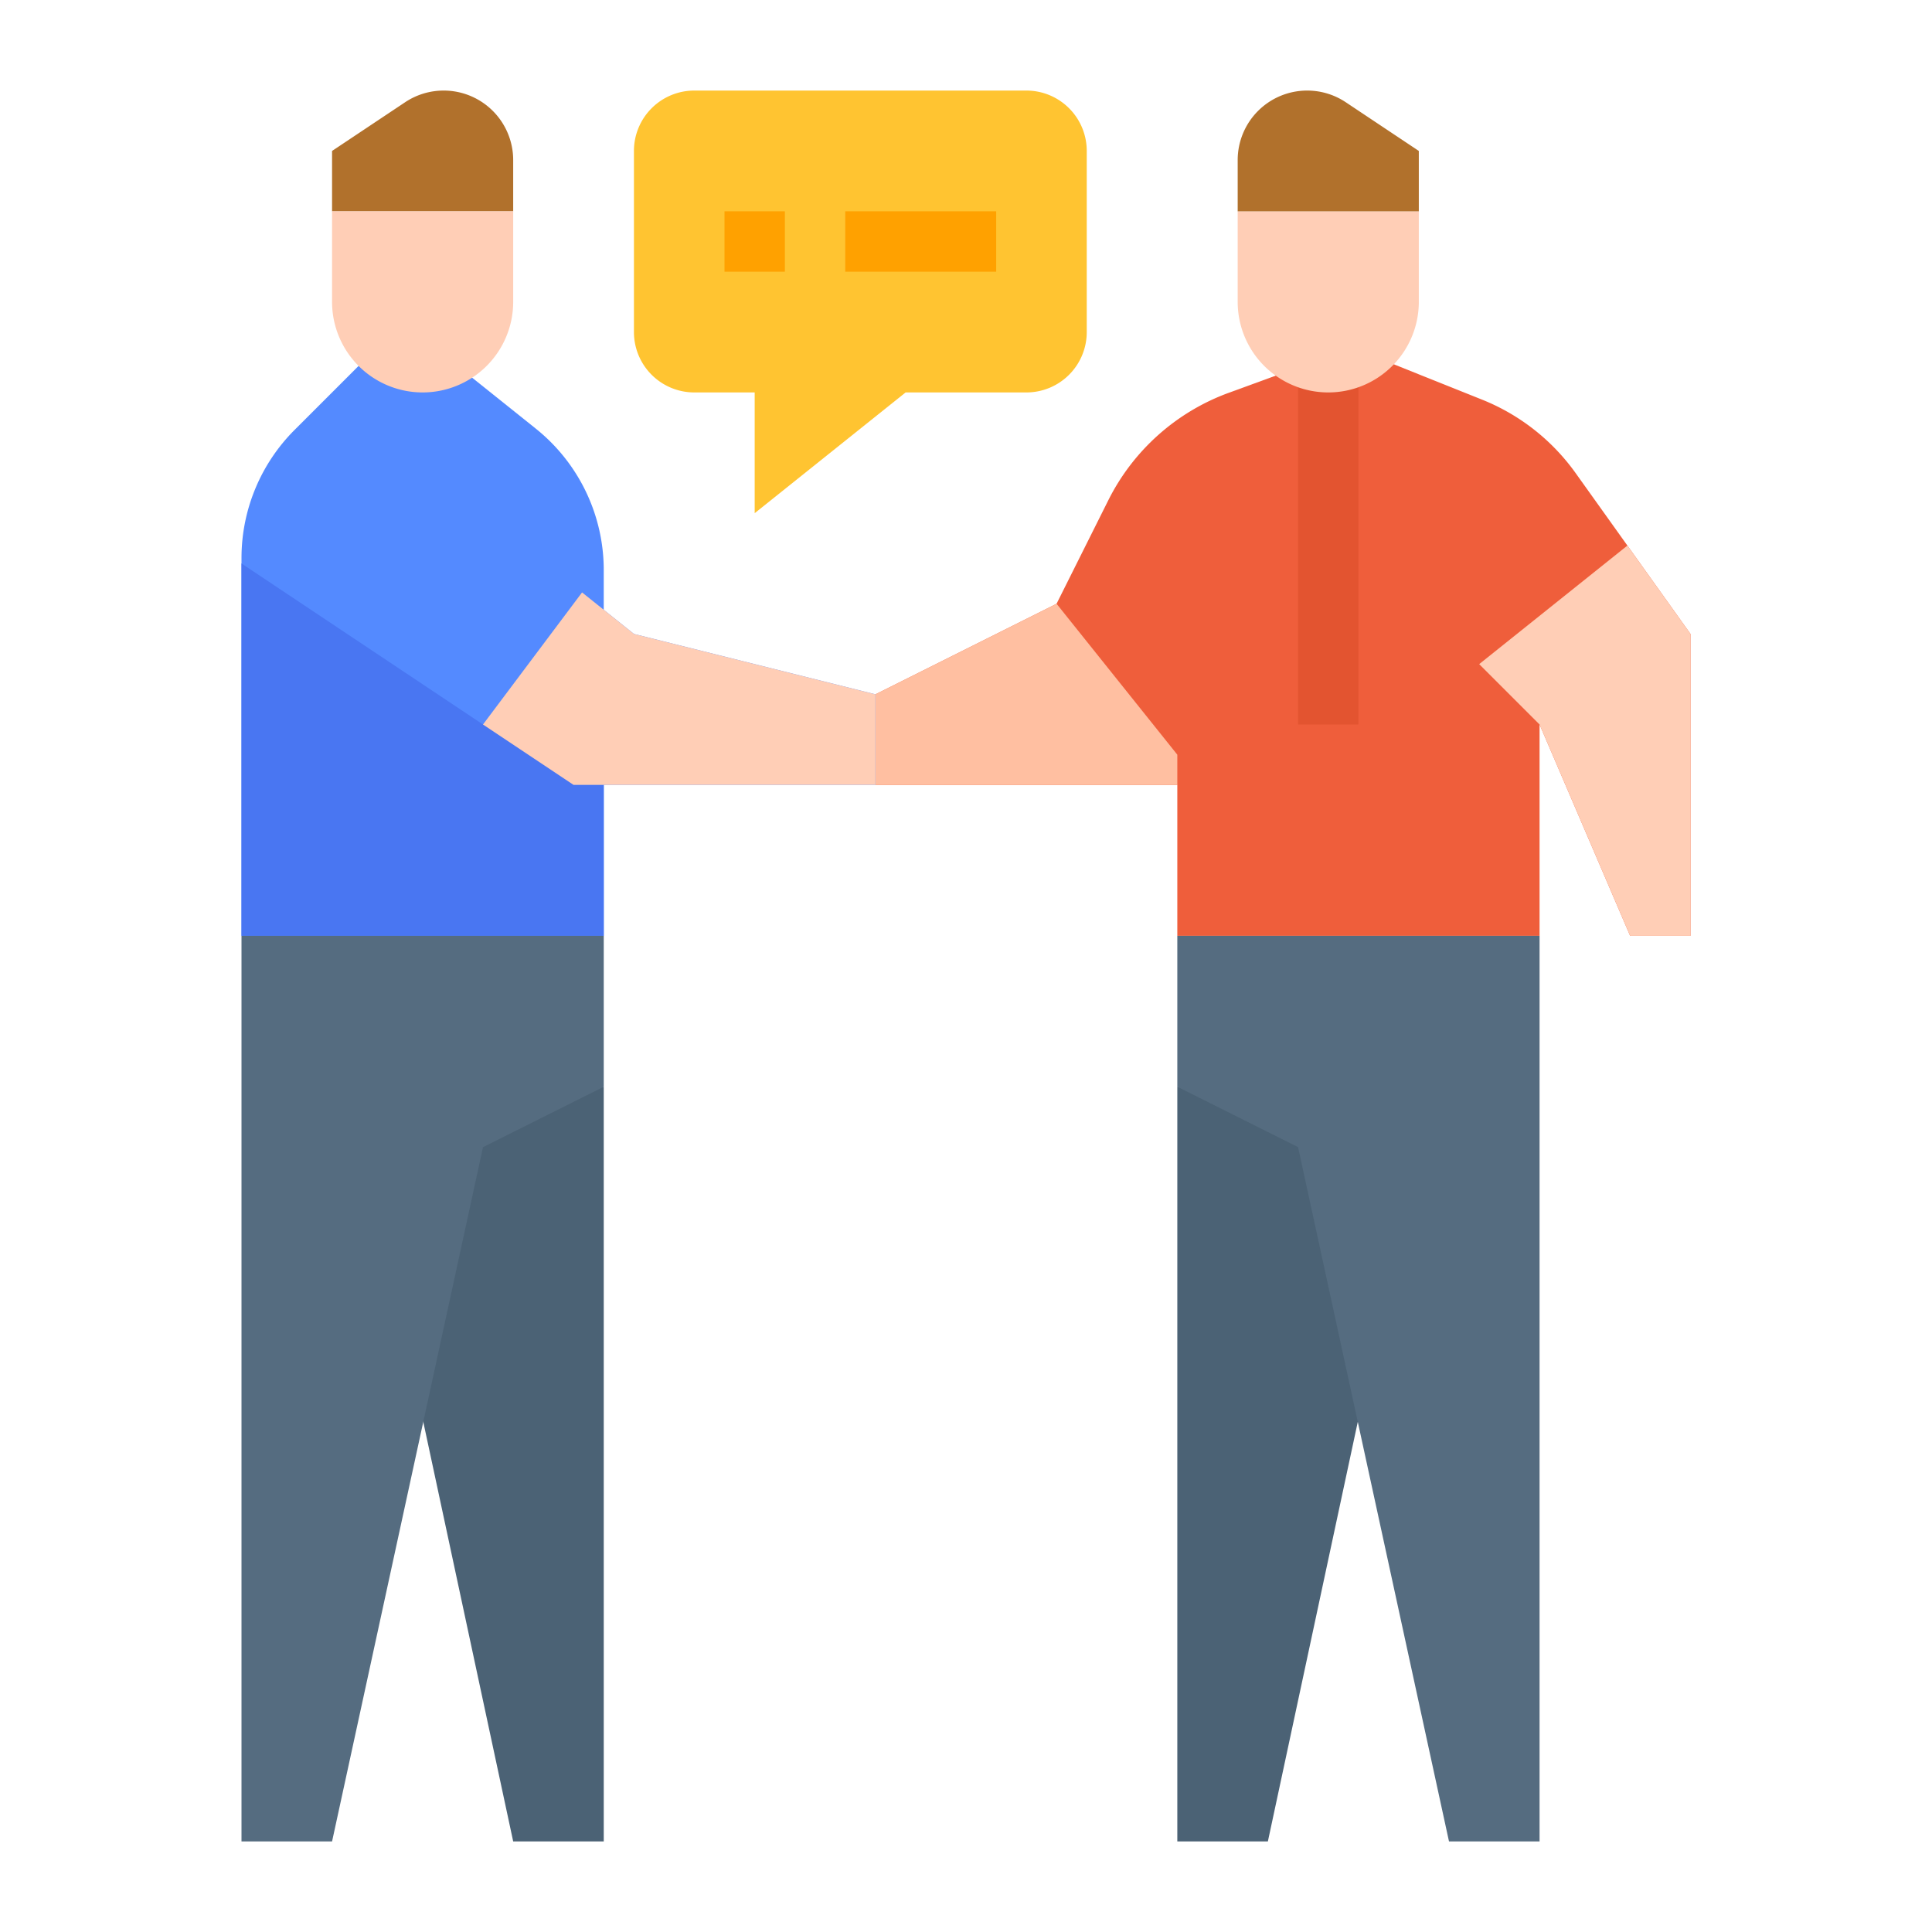
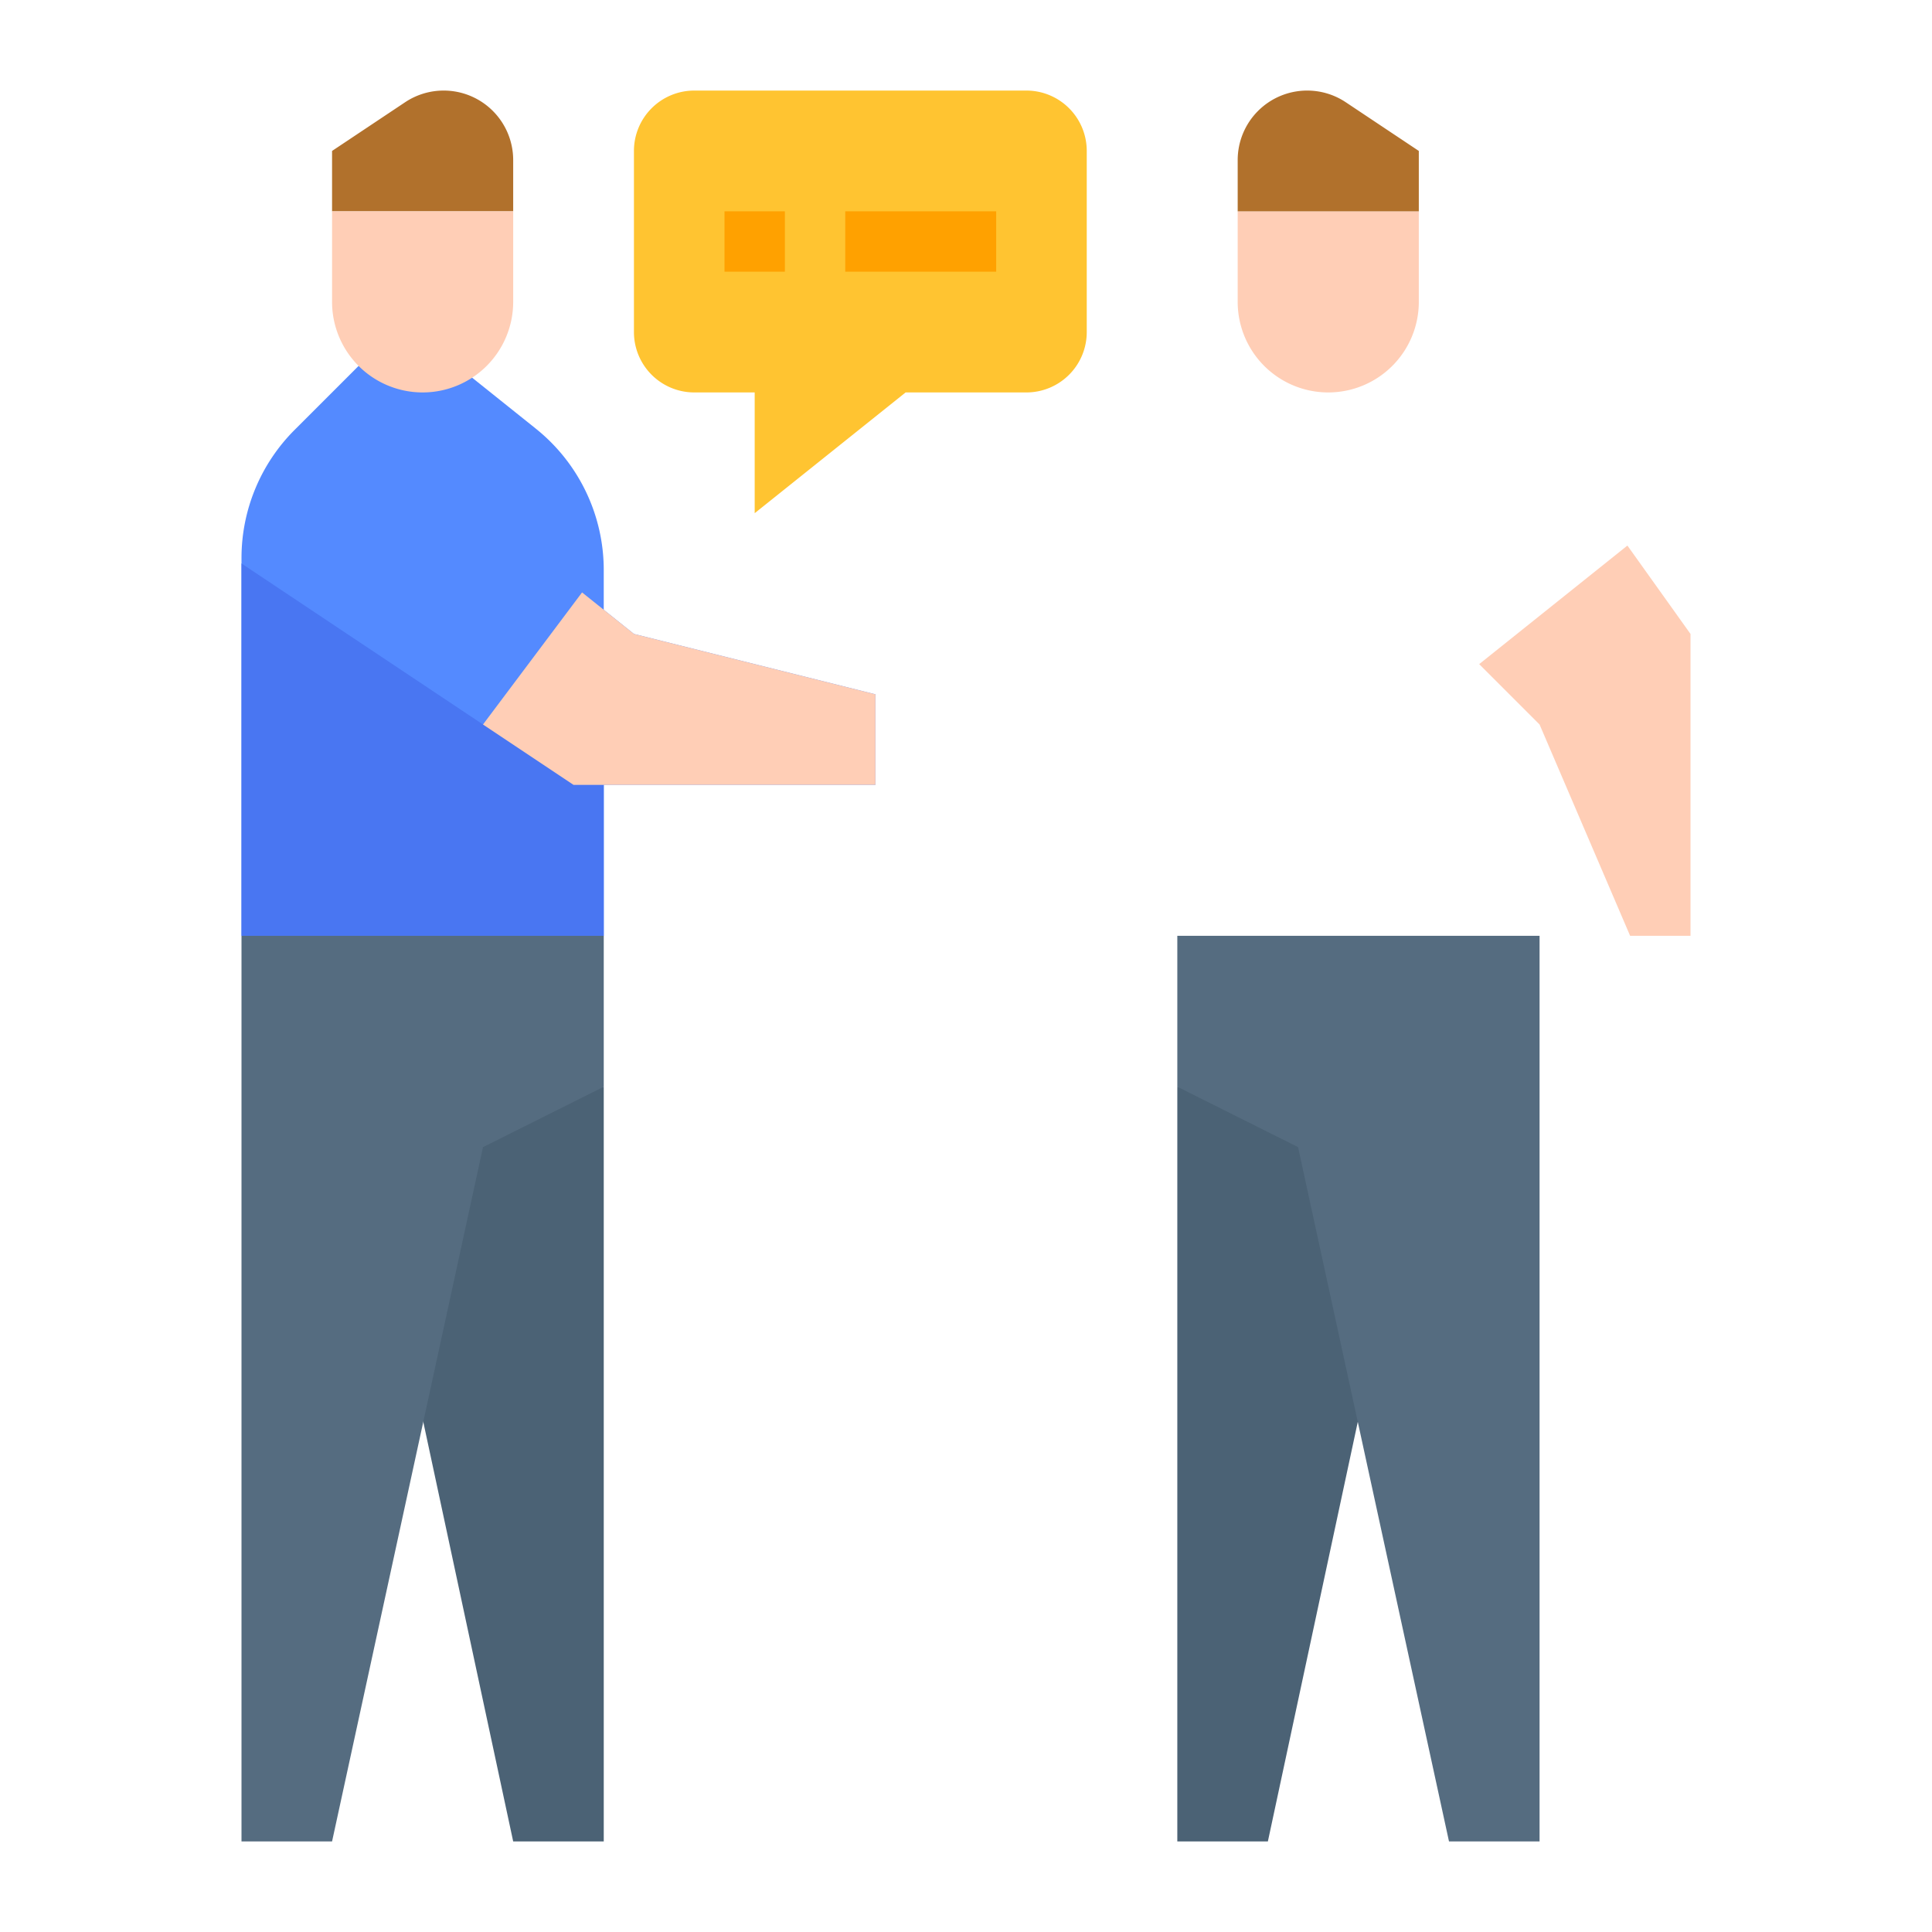
<svg xmlns="http://www.w3.org/2000/svg" id="flat" height="512" viewBox="0 0 512 512" width="512">
  <path d="m160 288v200h-24l-24-112v-88z" fill="#4b6275" />
  <path d="m160 160v-8.93a48 48 0 0 0 -18.015-37.482l-21.985-17.588h-24l-17.941 17.941a48 48 0 0 0 -14.059 33.941v100.118h96z" fill="#548aff" />
-   <path d="m408 192 24 56h16v-80l-16.72-23.42-13.74-19.23a56.034 56.034 0 0 0 -24.77-19.44l-24.77-9.91h-20.2l-22.179 8.102a57.89 57.89 0 0 0 -31.915 28.486l-13.706 27.412-48 24v24h80v40h96z" fill="#ef5e3b" />
-   <path d="m280 160 32 40v8h-80v-24z" fill="#ffbfa1" />
  <path d="m448 168v80h-16l-24-56-16-16 39.28-31.42z" fill="#ffceb6" />
  <path d="m168 40v48a16 16 0 0 0 16 16h16v32l40-32h32a16 16 0 0 0 16-16v-48a16 16 0 0 0 -16-16h-88a16 16 0 0 0 -16 16z" fill="#ffc431" />
  <path d="m192 56h16v16h-16z" fill="#ffa100" />
  <path d="m224 56h40v16h-40z" fill="#ffa100" />
-   <path d="m344 96h16v96h-16z" fill="#e35430" />
  <path d="m136 56v-13.578a18.422 18.422 0 0 0 -18.422-18.422 18.422 18.422 0 0 0 -10.219 3.094l-19.359 12.906v16z" fill="#b1712c" />
  <path d="m88 56v24a24 24 0 0 0 24 24 24 24 0 0 0 24-24v-24z" fill="#ffceb6" />
  <path d="m160 192-96-42.67v98.67h96z" fill="#4976f2" />
  <path d="m232 184v24h-80l-24-16-64-42.67 64-13.33 40 32z" fill="#548aff" />
  <path d="m232 184v24h-80l-24-16 26.25-35 13.75 11z" fill="#ffceb6" />
  <path d="m64 248v240h24l40-184 32-16v-40z" fill="#556c80" />
  <path d="m376 56v24a24 24 0 0 1 -24 24 24 24 0 0 1 -24-24v-24z" fill="#ffceb6" />
  <path d="m328 56v-13.578a18.422 18.422 0 0 1 18.422-18.422 18.422 18.422 0 0 1 10.219 3.094l19.359 12.906v16z" fill="#b1712c" />
  <path d="m312 288v200h24l24-112v-88z" fill="#4b6275" />
  <path d="m408 248v240h-24l-40-184-32-16v-40z" fill="#556c80" />
</svg>